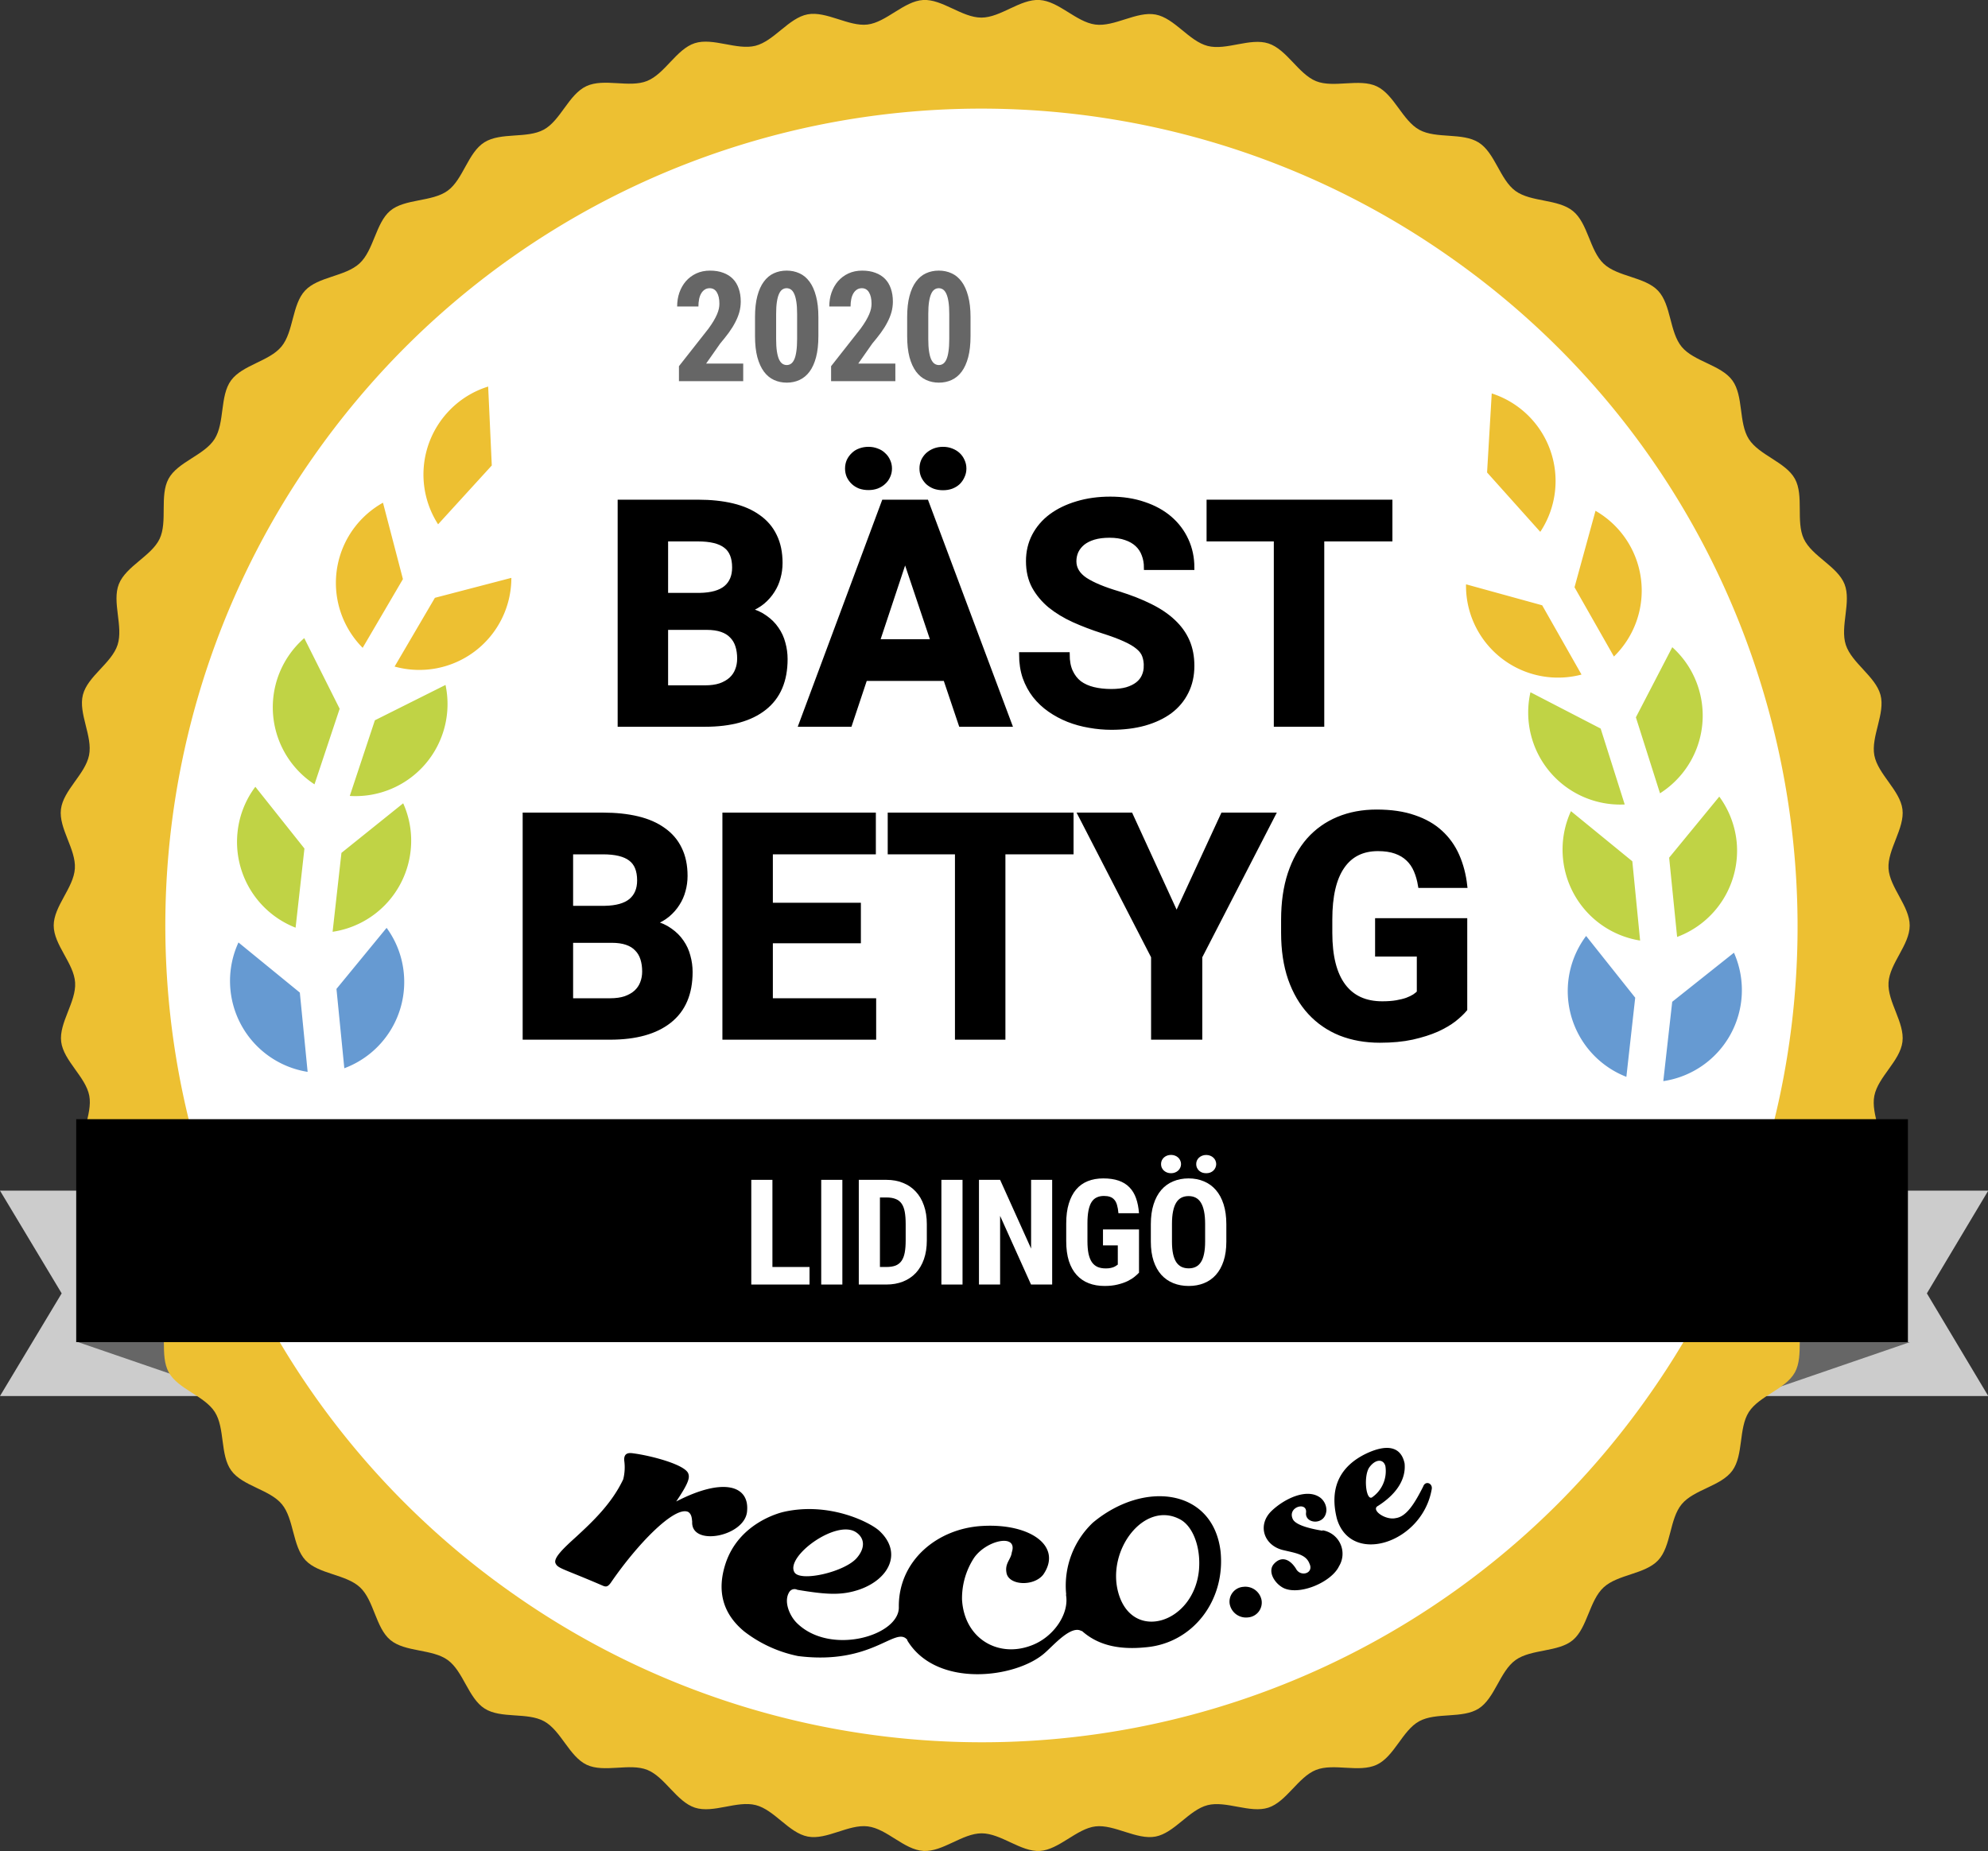
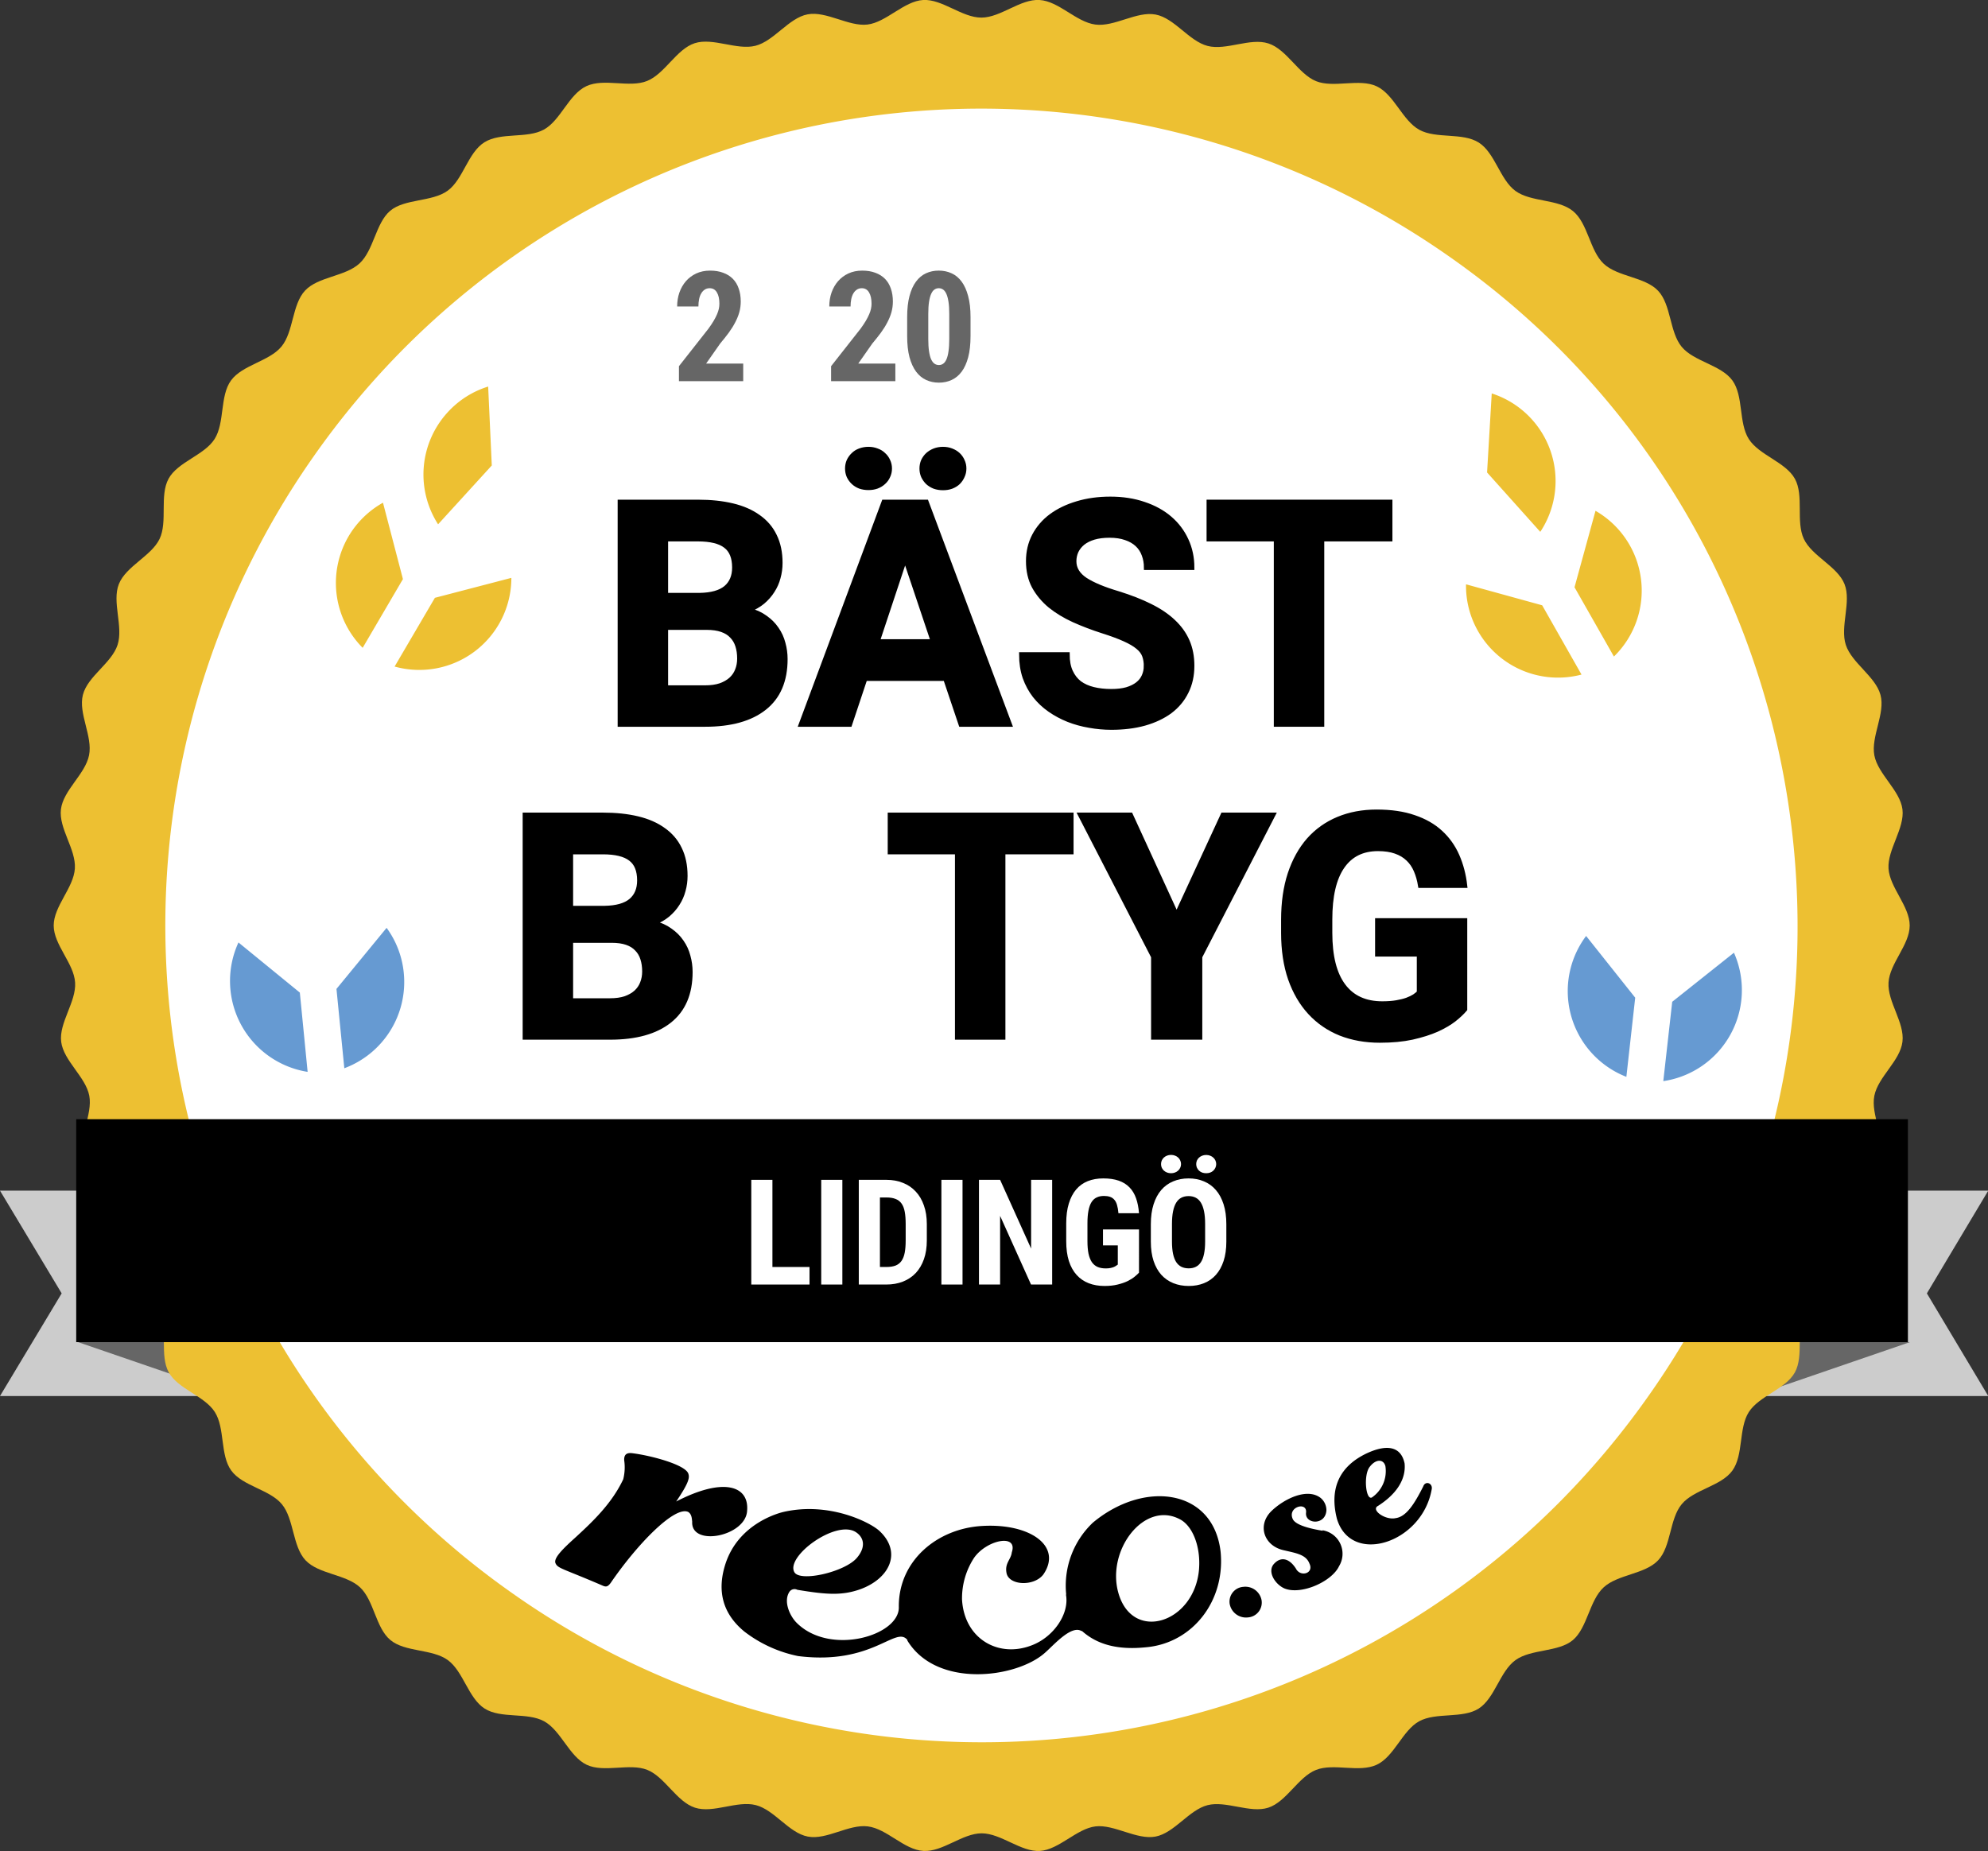
<svg xmlns="http://www.w3.org/2000/svg" version="1.1" viewBox="0 0 323.96 301.69" data-name="Layer 1" id="Layer_1">
  <rect x="0" y="0" width="323.96" height="301.69" fill="#333333" stroke="none" />
  <defs id="defs32441">
    <style id="style32439">.cls-1{fill:#ccc}.cls-2{fill:#666}.cls-3{fill:#edc032}.cls-11{fill:#669ad2}.cls-12{fill:#c0d345}</style>
  </defs>
  <circle id="circle32443" fill="#ffffff" r="140" cy="150" cx="161" />
  <path id="path32445" d="M324 194.05h-40.33v33.47H324l-10-16.73 10-16.74z" class="cls-1" />
  <path id="path32447" d="M311.23 218.74l-25.56 8.78v-8.78h25.56z" class="cls-2" />
  <path id="path32449" d="M0 194.05l10.05 16.74L0 227.52h40.29v-33.47z" class="cls-1" />
  <path id="path32451" d="M12.73 218.74l25.56 8.78v-8.78H12.73z" class="cls-2" />
  <path id="path32453" d="M12.24 160.14c.2 3.14-2.66 6.56-2.27 9.65s4 5.73 4.58 8.79-1.82 6.83-1 9.86 4.68 5.17 5.65 8.14-.94 7 .21 9.91 5.3 4.54 6.63 7.36-.05 7.07 1.46 9.81 5.83 3.83 7.51 6.47.83 7 2.68 9.54 6.26 3.08 8.25 5.49 1.71 6.85 3.85 9.13 6.59 2.27 8.88 4.41 2.54 6.59 4.95 8.59 6.83 1.42 9.36 3.27 3.34 6.21 6 7.9 6.94.56 9.69 2.07 4.1 5.75 6.94 7.09 7-.32 9.87.83 4.78 5.19 7.77 6.16 6.86-1.2 9.91-.42 5.39 4.54 8.48 5.13 6.65-2.05 9.78-1.66 5.91 3.82 9.06 4 6.34-2.87 9.49-2.87 6.39 3.06 9.49 2.87 6-3.64 9.06-4 6.71 2.24 9.78 1.66 5.46-4.35 8.48-5.12 6.94 1.37 9.9.41 4.87-5 7.77-6.15 7 .49 9.88-.84 4.19-5.58 6.93-7.09 7.06-.39 9.7-2.07 3.45-6.06 6-7.9 7-1.27 9.36-3.27 2.68-6.44 5-8.58 6.73-2.13 8.88-4.41 1.84-6.72 3.84-9.14 6.42-2.94 8.26-5.48 1-6.9 2.68-9.54 6-3.73 7.51-6.47.12-7 1.46-9.81 5.47-4.44 6.63-7.36-.76-6.93.21-9.91 4.87-5.1 5.65-8.15-1.62-6.77-1-9.86 4.19-5.66 4.58-8.79-2.46-6.5-2.27-9.65 3.45-6.14 3.45-9.3-3.26-6.19-3.45-9.29 2.66-6.56 2.27-9.65-4-5.73-4.58-8.79 1.82-6.84 1-9.86-4.68-5.18-5.65-8.15.94-7-.21-9.9-5.3-4.54-6.63-7.37.05-7.07-1.46-9.8-5.83-3.84-7.51-6.48-.83-7-2.67-9.54-6.26-3.07-8.26-5.48-1.7-6.86-3.85-9.14-6.59-2.26-8.87-4.41-2.55-6.58-5-8.58-6.82-1.43-9.36-3.27-3.34-6.22-6-7.9-6.94-.56-9.69-2.08-4.09-5.74-6.93-7.08-7 .32-9.88-.84-4.78-5.18-7.77-6.15-6.86 1.19-9.9.41-5.4-4.54-8.49-5.12-6.71 2.05-9.83 1.63-5.92-3.8-9.07-4-6.33 2.87-9.49 2.87-6.38-3.05-9.49-2.87-6 3.63-9.06 4-6.71-2.24-9.77-1.66-5.47 4.35-8.49 5.12-6.93-1.38-9.9-.42-4.87 5-7.77 6.16-7-.5-9.88.84-4.19 5.57-6.93 7.08-7 .39-9.69 2.07-3.46 6.06-6 7.9-7 1.27-9.36 3.27-2.67 6.44-5 8.58-6.73 2.13-8.87 4.42-1.85 6.72-3.85 9.13-6.36 2.98-8.21 5.51-1 6.9-2.68 9.55-6 3.72-7.5 6.47-.13 7-1.46 9.8-5.48 4.45-6.64 7.37.76 6.92-.21 9.91-4.87 5.1-5.65 8.14 1.63 6.77 1 9.86-4.19 5.67-4.58 8.79 2.47 6.51 2.27 9.66-3.45 6.14-3.45 9.29 3.3 6.16 3.49 9.3z" class="cls-3" />
  <path id="path32455" fill="#fff" d="M83.67 259.79a132.72 132.72 0 0 0 170.23-14.74 134.64 134.64 0 0 0 15-17.92c42.1-60.08 27.43-143.19-32.65-185.26A132.72 132.72 0 0 0 66 56.62a134.64 134.64 0 0 0-15 17.92 133 133 0 0 0 32.67 185.25z" />
  <g id="text32457" style="font-weight:700;font-size:25px;font-family:RobotoCondensed-Bold, 'Roboto Condensed';letter-spacing:-0.01em;fill:#666666" transform="translate(109.48,62.12)" aria-label="2020">
    <path id="path32490" style="font-weight:700;font-size:25px;font-family:RobotoCondensed-Bold, 'Roboto Condensed';letter-spacing:-0.01em;fill:#666666" d="M 11.633,0 H 1.16 v -2.441 l 4.81,-6.116 q 0.513,-0.708 0.854,-1.282 0.342,-0.586 0.549,-1.074 0.208,-0.488 0.293,-0.903 0.085,-0.415 0.085,-0.806 0,-1.184 -0.415,-1.855 -0.403,-0.671 -1.172,-0.671 -0.464,0 -0.806,0.232 -0.342,0.22 -0.574,0.623 -0.232,0.391 -0.342,0.94 -0.11,0.549 -0.11,1.184 H 0.867 q 0,-1.208 0.366,-2.271 0.378,-1.062 1.062,-1.855 0.696,-0.793 1.685,-1.257 1.001,-0.464 2.246,-0.464 1.221,0 2.148,0.354 0.94,0.342 1.575,0.989 0.635,0.647 0.952,1.587 0.33,0.94 0.33,2.112 0,0.891 -0.232,1.733 -0.232,0.83 -0.671,1.66 -0.427,0.83 -1.05,1.685 -0.623,0.842 -1.404,1.77 l -2.283,3.259 h 6.042 z" />
-     <path id="path32492" style="font-weight:700;font-size:25px;font-family:RobotoCondensed-Bold, 'Roboto Condensed';letter-spacing:-0.01em;fill:#666666" d="m 23.883,-7.349 q 0,2.002 -0.378,3.442 -0.378,1.428 -1.062,2.356 -0.684,0.916 -1.636,1.355 -0.94,0.439 -2.075,0.439 -1.135,0 -2.087,-0.439 Q 15.692,-0.635 15.009,-1.55 14.325,-2.478 13.935,-3.906 13.556,-5.347 13.556,-7.349 v -3.101 q 0,-1.99 0.378,-3.418 0.378,-1.44 1.062,-2.356 0.684,-0.928 1.624,-1.355 0.952,-0.439 2.087,-0.439 1.135,0 2.087,0.439 0.952,0.427 1.636,1.355 0.684,0.916 1.062,2.356 0.391,1.428 0.391,3.418 z m -3.467,-3.601 q 0,-1.172 -0.122,-1.965 -0.122,-0.806 -0.342,-1.294 -0.22,-0.5 -0.537,-0.72 -0.317,-0.22 -0.708,-0.22 -0.391,0 -0.708,0.22 -0.317,0.22 -0.537,0.72 -0.22,0.488 -0.342,1.294 -0.122,0.793 -0.122,1.965 v 4.077 q 0,1.184 0.122,2.002 0.122,0.806 0.342,1.306 0.232,0.5 0.549,0.72 0.317,0.22 0.72,0.22 0.391,0 0.696,-0.22 0.317,-0.22 0.537,-0.72 0.22,-0.5 0.33,-1.306 0.122,-0.818 0.122,-2.002 z" />
    <path id="path32494" style="font-weight:700;font-size:25px;font-family:RobotoCondensed-Bold, 'Roboto Condensed';letter-spacing:-0.01em;fill:#666666" d="M 36.426,0 H 25.953 v -2.441 l 4.81,-6.116 q 0.513,-0.708 0.854,-1.282 0.342,-0.586 0.549,-1.074 0.208,-0.488 0.293,-0.903 0.085,-0.415 0.085,-0.806 0,-1.184 -0.415,-1.855 -0.403,-0.671 -1.172,-0.671 -0.464,0 -0.806,0.232 -0.342,0.22 -0.574,0.623 -0.232,0.391 -0.342,0.94 -0.11,0.549 -0.11,1.184 h -3.467 q 0,-1.208 0.366,-2.271 0.378,-1.062 1.062,-1.855 0.696,-0.793 1.685,-1.257 1.001,-0.464 2.246,-0.464 1.221,0 2.148,0.354 0.94,0.342 1.575,0.989 0.635,0.647 0.952,1.587 0.33,0.94 0.33,2.112 0,0.891 -0.232,1.733 -0.232,0.83 -0.671,1.66 -0.427,0.83 -1.05,1.685 -0.623,0.842 -1.404,1.77 l -2.283,3.259 h 6.042 z" />
    <path id="path32496" style="font-weight:700;font-size:25px;font-family:RobotoCondensed-Bold, 'Roboto Condensed';letter-spacing:-0.01em;fill:#666666" d="m 48.676,-7.349 q 0,2.002 -0.378,3.442 -0.378,1.428 -1.062,2.356 -0.684,0.916 -1.636,1.355 -0.94,0.439 -2.075,0.439 -1.135,0 -2.087,-0.439 -0.952,-0.439 -1.636,-1.355 -0.684,-0.928 -1.074,-2.356 -0.378,-1.44 -0.378,-3.442 v -3.101 q 0,-1.99 0.378,-3.418 0.378,-1.44 1.062,-2.356 0.684,-0.928 1.624,-1.355 0.952,-0.439 2.087,-0.439 1.135,0 2.087,0.439 0.952,0.427 1.636,1.355 0.684,0.916 1.062,2.356 0.391,1.428 0.391,3.418 z m -3.467,-3.601 q 0,-1.172 -0.122,-1.965 -0.122,-0.806 -0.342,-1.294 -0.22,-0.5 -0.537,-0.72 -0.317,-0.22 -0.708,-0.22 -0.391,0 -0.708,0.22 -0.317,0.22 -0.537,0.72 -0.22,0.488 -0.342,1.294 -0.122,0.793 -0.122,1.965 v 4.077 q 0,1.184 0.122,2.002 0.122,0.806 0.342,1.306 0.232,0.5 0.549,0.72 0.317,0.22 0.72,0.22 0.391,0 0.696,-0.22 0.317,-0.22 0.537,-0.72 0.22,-0.5 0.33,-1.306 0.122,-0.818 0.122,-2.002 z" />
  </g>
  <path id="path32459" d="M231.92 242.27c-1.38 2.73-2.71 4.91-4.48 5.15-1.7.39-4.13-1.37-2.87-2 4.57-2.93 4.4-6 4.32-6.91-.56-2.7-2.76-3.25-6.23-1.62-4.16 2-6.11 5.44-4.8 10.63 2.29 7.69 13.88 4 15.44-4.76.24-1.03-1.03-1.51-1.38-.49zm-8.78-3.12c1-1.38 2.29-1.42 2.62-.21a5.21 5.21 0 0 1-2.21 5.12c-.98.46-1.37-3.52-.41-4.91zM121.75 246.18c.32-4.05-3.87-5.45-11.56-1.47 1.86-2.75 2.23-3.76 2-4.46-.32-1.49-6-3-9-3.39-.77-.12-1.54-.05-1.47 1.15a8 8 0 0 1-.16 3.08c-1.88 4-5.09 7-7.72 9.42-1.83 1.66-3.69 3.37-3.32 4.25s1.21.87 7.59 3.62c.63.29.91.27 1.42-.42 4.33-6.33 10.42-12.57 12.61-11.55.65.39.6 1.29.66 1.57-.26 4.19 8.78 2.42 8.95-1.8zM178.1 248.15a14.15 14.15 0 0 0-4.36 11.66v.13l-.05-.13c.65 3.16-2 7-5.56 8.34-5.45 2.12-11-1.08-11.36-7.46a12.06 12.06 0 0 1 1.93-6.75c2-2.95 7.23-4.08 6.18-.94-.13 1.16-1.15 1.75-.87 3.3.31 2.1 4.45 2.32 6 .32 3.18-4.62-2.13-8.4-10-7.92-7.27.43-13.5 5.61-13.54 13v.15c.22 4.7-11.17 8.09-16.64 2.64-1.13-1.12-2.21-3.51-1.18-5.07a1 1 0 0 1 1.28-.32c4.89.82 7.28.93 10.15-.05 4.88-1.72 7-6.07 3.19-9.58-1.54-1.39-8.15-4.74-15.55-3.07-.29.07-7.25 1.62-9.49 8.44-1.44 4.44-.47 8.15 3.06 11.06a21.25 21.25 0 0 0 8.76 4c12.15 1.54 15.89-5 17.81-2.63v.1c4.77 7.84 17.8 6.13 22.42 2 1.43-1.24 4.32-4.62 6-3.52v-.07c2.32 2.09 5.55 3.19 10.44 2.69 7.67-.66 13-7.63 12.18-15.63-1.22-10.21-12.44-11.65-20.8-4.69zm-38.7 1.51c1.42.88 1.74 2.47.24 4.23-1.92 2.29-9.26 4-10.19 2.34-1.45-2.56 6.68-8.54 9.95-6.57zm56 6c-.68 8.89-10.93 12.13-13.18 3.85-1.88-6.93 4.24-14.92 10-11.93 2.11 1.05 3.43 4.42 3.18 8.04zM202.61 258.62a2.42 2.42 0 0 0-2.23 2.74 2.7 2.7 0 0 0 3 2.24 2.42 2.42 0 0 0 2.2-2.82 2.69 2.69 0 0 0-2.97-2.16zM215.54 249.48c-2.91-.48-4.51-1.13-4.87-1.9-.93-2 2.38-2.92 2.16-1.05s3.17 2.15 3.32-.39a2.61 2.61 0 0 0-.93-2c-2.18-1.71-5.92.11-8 2.1-2.41 2.32-1.26 5.72 2 6.42 2 .47 3.61.7 4.16 2.16.79 1.61-1.48 2.28-2.21.81-1.07-1.66-2.44-2-3.57-.75s.17 3.32 1.71 4c2.73 1.12 7.73-1.12 8.9-3.63a3.88 3.88 0 0 0-2.7-5.85z" />
  <g id="text32473" style="font-weight:700;font-size:51px;font-family:Roboto-Bold, Roboto;stroke:#000000;stroke-width:0.75;stroke-miterlimit:10" transform="translate(97.79,118.07)" aria-label="BÄSTBETYG">
    <path id="path32499" style="font-weight:700;font-size:51px;font-family:Roboto-Bold, Roboto;stroke:#000000;stroke-width:0.75;stroke-miterlimit:10" d="M 3.237,0 V -36.258 H 15.938 q 3.163,0 5.653,0.598 2.49,0.598 4.208,1.843 1.743,1.22 2.64,3.088 0.921,1.868 0.921,4.408 0,1.245 -0.324,2.391 -0.299,1.146 -0.946,2.142 -0.623,0.996 -1.594,1.818 -0.971,0.797 -2.316,1.32 1.594,0.398 2.714,1.22 1.146,0.797 1.868,1.868 0.747,1.071 1.071,2.341 0.349,1.245 0.349,2.565 0,5.279 -3.412,7.969 Q 23.383,0 17.108,0 Z m 7.471,-15.788 v 9.787 h 6.4 q 1.444,0 2.49,-0.349 1.046,-0.374 1.743,-0.996 0.697,-0.647 1.021,-1.494 0.349,-0.872 0.349,-1.893 0,-1.17 -0.299,-2.092 -0.299,-0.946 -0.946,-1.594 -0.623,-0.672 -1.644,-1.021 -1.021,-0.349 -2.44,-0.349 z m 0,-5.279 h 5.528 q 2.864,-0.05 4.258,-1.195 1.395,-1.17 1.395,-3.312 0,-2.465 -1.444,-3.536 -1.419,-1.096 -4.507,-1.096 h -5.229 z" />
    <path id="path32501" style="font-weight:700;font-size:51px;font-family:Roboto-Bold, Roboto;stroke:#000000;stroke-width:0.75;stroke-miterlimit:10" d="M 56.279,-7.471 H 43.181 L 40.69,0 h -7.944 l 13.497,-36.258 h 6.923 L 66.738,0 H 58.794 Z M 45.198,-13.522 h 9.064 L 49.705,-27.094 Z m -4.906,-28.189 q 0,-0.672 0.249,-1.245 0.274,-0.573 0.722,-0.996 0.448,-0.448 1.071,-0.672 0.647,-0.249 1.395,-0.249 0.747,0 1.37,0.249 0.647,0.224 1.096,0.672 0.473,0.423 0.722,0.996 0.274,0.573 0.274,1.245 0,0.672 -0.274,1.245 -0.249,0.573 -0.722,0.996 -0.448,0.423 -1.096,0.672 -0.623,0.224 -1.37,0.224 -0.747,0 -1.395,-0.224 -0.623,-0.249 -1.071,-0.672 -0.448,-0.423 -0.722,-0.996 -0.249,-0.573 -0.249,-1.245 z m 12.127,0 q 0,-0.672 0.249,-1.245 0.274,-0.573 0.722,-0.996 0.473,-0.423 1.096,-0.672 0.647,-0.249 1.395,-0.249 0.747,0 1.37,0.249 0.647,0.249 1.096,0.672 0.448,0.423 0.697,0.996 0.274,0.573 0.274,1.245 0,0.672 -0.274,1.245 -0.249,0.573 -0.697,1.021 -0.448,0.423 -1.096,0.672 -0.623,0.224 -1.37,0.224 -0.747,0 -1.395,-0.224 -0.623,-0.249 -1.096,-0.672 -0.448,-0.448 -0.722,-1.021 -0.249,-0.573 -0.249,-1.245 z" />
    <path id="path32503" style="font-weight:700;font-size:51px;font-family:Roboto-Bold, Roboto;stroke:#000000;stroke-width:0.75;stroke-miterlimit:10" d="m 88.976,-9.513 q 0,-0.946 -0.274,-1.693 -0.274,-0.772 -1.071,-1.419 -0.772,-0.647 -2.167,-1.27 -1.37,-0.623 -3.561,-1.32 -2.49,-0.797 -4.707,-1.793 -2.191,-0.996 -3.86,-2.341 -1.644,-1.37 -2.615,-3.138 -0.946,-1.768 -0.946,-4.134 0,-2.266 0.971,-4.134 0.996,-1.893 2.764,-3.212 1.793,-1.32 4.233,-2.042 2.465,-0.747 5.404,-0.747 3.013,0 5.479,0.847 2.465,0.822 4.208,2.316 1.743,1.494 2.689,3.561 0.946,2.042 0.946,4.482 h -7.471 q 0,-1.146 -0.374,-2.117 -0.349,-0.971 -1.096,-1.668 -0.747,-0.697 -1.868,-1.071 -1.121,-0.398 -2.64,-0.398 -1.469,0 -2.565,0.324 -1.071,0.324 -1.793,0.896 -0.697,0.573 -1.071,1.345 -0.349,0.772 -0.349,1.644 0,1.793 1.818,3.013 1.843,1.195 5.379,2.241 2.963,0.921 5.205,2.042 2.266,1.121 3.76,2.54 1.519,1.419 2.291,3.188 0.772,1.768 0.772,4.009 0,2.391 -0.946,4.258 -0.921,1.868 -2.64,3.163 -1.718,1.27 -4.159,1.967 -2.416,0.672 -5.404,0.672 -1.793,0 -3.586,-0.324 -1.793,-0.299 -3.437,-0.946 -1.619,-0.647 -3.013,-1.619 -1.395,-0.971 -2.44,-2.291 -1.021,-1.32 -1.619,-2.988 -0.573,-1.693 -0.573,-3.735 h 7.496 q 0,1.644 0.523,2.789 0.523,1.146 1.444,1.868 0.946,0.697 2.266,1.021 1.32,0.324 2.938,0.324 1.444,0 2.515,-0.299 1.071,-0.324 1.768,-0.872 0.697,-0.548 1.021,-1.295 0.349,-0.772 0.349,-1.644 z" />
    <path id="path32505" style="letter-spacing:-0.03em" d="M 128.74,-30.207 H 117.634 V 0 h -7.471 V -30.207 H 99.206 v -6.051 h 29.534 z" />
    <path id="path32507" style="" d="M -12.243,51 V 14.742 H 0.458 q 3.163,0 5.653,0.598 2.49,0.598 4.208,1.843 1.743,1.22 2.64,3.088 0.921,1.868 0.921,4.408 0,1.245 -0.324,2.391 -0.299,1.146 -0.946,2.142 -0.623,0.996 -1.594,1.818 -0.971,0.797 -2.316,1.32 1.594,0.398 2.714,1.22 1.146,0.797 1.868,1.868 0.747,1.071 1.071,2.341 0.349,1.245 0.349,2.565 0,5.279 -3.412,7.969 Q 7.903,51 1.628,51 Z m 7.471,-15.788 v 9.787 h 6.4 q 1.444,0 2.49,-0.349 1.046,-0.374 1.743,-0.996 0.697,-0.647 1.021,-1.494 0.349,-0.872 0.349,-1.893 0,-1.17 -0.299,-2.092 Q 6.633,37.229 5.986,36.582 5.363,35.909 4.342,35.561 3.321,35.212 1.902,35.212 Z m 0,-5.279 h 5.528 q 2.864,-0.05 4.258,-1.195 1.395,-1.17 1.395,-3.312 0,-2.465 -1.444,-3.536 Q 3.545,20.793 0.458,20.793 H -4.772 Z" />
-     <path id="path32509" style="letter-spacing:0.01em" d="m 42.122,35.287 h -14.344 v 9.712 H 44.612 V 51 H 20.307 V 14.742 h 24.255 v 6.051 H 27.778 v 8.641 h 14.344 z" />
    <path id="path32511" style="letter-spacing:0.01em" d="M 76.78,20.793 H 65.674 V 51 H 58.203 V 20.793 H 47.246 v -6.051 h 29.534 z" />
    <path id="path32513" style="letter-spacing:-0.01em" d="m 93.948,31.078 7.545,-16.336 h 8.168 L 97.758,37.852 V 51 H 90.163 V 37.852 L 78.26,14.742 h 8.193 z" />
    <path id="path32515" style="" d="m 140.935,46.418 q -0.647,0.772 -1.768,1.668 -1.121,0.872 -2.814,1.644 -1.693,0.747 -4.009,1.27 -2.291,0.498 -5.279,0.498 -3.511,0 -6.425,-1.146 -2.889,-1.17 -4.956,-3.412 -2.067,-2.241 -3.212,-5.503 -1.121,-3.262 -1.121,-7.471 v -2.142 q 0,-4.208 1.071,-7.471 1.096,-3.287 3.063,-5.528 1.992,-2.241 4.806,-3.412 2.814,-1.17 6.25,-1.17 3.536,0 6.101,0.896 2.59,0.872 4.308,2.465 1.743,1.594 2.714,3.81 0.971,2.216 1.27,4.856 h -7.271 q -0.224,-1.37 -0.697,-2.465 -0.473,-1.121 -1.295,-1.893 -0.822,-0.797 -2.042,-1.22 -1.195,-0.423 -2.864,-0.423 -3.835,0 -5.827,2.914 -1.992,2.889 -1.992,8.591 v 2.191 q 0,5.703 2.167,8.616 2.167,2.914 6.35,2.914 1.345,0 2.341,-0.174 0.996,-0.174 1.693,-0.423 0.722,-0.274 1.195,-0.573 0.473,-0.324 0.772,-0.623 v -6.25 h -6.798 v -5.503 h 14.269 z" />
  </g>
  <path id="path32475" d="M240.85 102.85a14.88 14.88 0 0 1-1.95-7.62l12.41 3.42 6.41 11.29a15 15 0 0 1-16.87-7.09zM260 83.25a15 15 0 0 1 3 23.75l-6.42-11.29zm-16.91-19.13A15 15 0 0 1 251 86.68L242.33 77zM64.3 108.64l6.57-11.21 12.46-3.25a15 15 0 0 1-19 14.46zm8.61-41.4A14.89 14.89 0 0 1 79.55 63l.59 12.86-8.75 9.59a15 15 0 0 1 1.52-18.21zM56.79 87.43a15 15 0 0 1 5.62-5.5l3.25 12.45-6.56 11.2a15 15 0 0 1-2.31-18.15z" class="cls-3" />
  <path id="path32477" d="M255.57 159.85a15 15 0 0 1 2.9-7.31l8 10.06-1.44 12.9a15 15 0 0 1-9.46-15.65zM63 151.22a14.86 14.86 0 0 1 2.8 7.36 15 15 0 0 1-9.69 15.52l-1.28-12.93zM38.86 153.6l10 8.17 1.27 12.92a15 15 0 0 1-11.27-21.09zM271.05 176.17l1.45-12.9 10.06-8a15 15 0 0 1-11.51 20.93z" class="cls-11" />
-   <path id="path32479" d="M283 137.19a15 15 0 0 1-9.7 15.51l-1.3-12.92 8.17-9.95a15.05 15.05 0 0 1 2.83 7.36zM276.77 112.1a15 15 0 0 1-6.26 17.19l-3.93-12.38 5.93-11.43a14.87 14.87 0 0 1 4.26 6.62zM260.84 118.74l3.92 12.37a15 15 0 0 1-15.36-18.29zM254.71 140a15 15 0 0 1 1.29-7.8l10 8.17 1.27 12.92A15 15 0 0 1 254.71 140zM65.7 130.92a14.84 14.84 0 0 1 1.21 7.77 15 15 0 0 1-12.71 13.17L55.64 139zM57 129.72l4.09-12.33 11.51-5.76A15 15 0 0 1 57 129.72zM45.22 110.54a15 15 0 0 1 4.36-6.54l5.77 11.51-4.1 12.32a15 15 0 0 1-6.03-17.29zM38.72 135.54a14.84 14.84 0 0 1 2.89-7.31l8 10.06-1.44 12.9a15 15 0 0 1-9.45-15.65z" class="cls-12" />
  <path id="path32481" d="M12.42 182.4h298.49v36.34H12.42z" />
  <g id="text32483" style="font-weight:700;font-size:24px;font-family:RobotoCondensed-Bold, 'Roboto Condensed';letter-spacing:-0.01em;text-anchor:middle;fill:#ffffff" transform="translate(161,209.35)" aria-label="LIDINGÖ">
    <path id="path32518" style="font-weight:700;font-size:24px;font-family:RobotoCondensed-Bold, 'Roboto Condensed';letter-spacing:-0.01em;text-anchor:middle;fill:#ffffff" d="m -35.128,-2.859 h 6.047 V 0 h -9.492 v -17.062 h 3.445 z" />
    <path id="path32520" style="font-weight:700;font-size:24px;font-family:RobotoCondensed-Bold, 'Roboto Condensed';letter-spacing:-0.01em;text-anchor:middle;fill:#ffffff" d="m -23.731,0 h -3.445 v -17.062 h 3.445 z" />
    <path id="path32522" style="font-weight:700;font-size:24px;font-family:RobotoCondensed-Bold, 'Roboto Condensed';letter-spacing:-0.01em;text-anchor:middle;fill:#ffffff" d="m -21.053,0 v -17.062 h 4.512 q 1.477,0 2.684,0.492 1.219,0.48 2.074,1.406 0.867,0.914 1.336,2.262 0.48,1.336 0.48,3.059 v 2.648 q 0,1.723 -0.469,3.059 -0.469,1.336 -1.336,2.262 -0.867,0.914 -2.086,1.395 Q -15.076,0 -16.576,0 Z m 3.445,-14.191 v 11.332 h 1.031 q 0.914,0 1.523,-0.234 0.609,-0.246 0.973,-0.773 0.363,-0.527 0.516,-1.348 0.152,-0.82 0.152,-1.98 v -2.672 q 0,-1.172 -0.152,-1.992 -0.152,-0.82 -0.516,-1.336 -0.363,-0.516 -0.973,-0.75 -0.598,-0.246 -1.488,-0.246 z" />
    <path id="path32524" style="font-weight:700;font-size:24px;font-family:RobotoCondensed-Bold, 'Roboto Condensed';letter-spacing:-0.01em;text-anchor:middle;fill:#ffffff" d="m -4.148,0 h -3.445 v -17.062 h 3.445 z" />
    <path id="path32526" style="font-weight:700;font-size:24px;font-family:RobotoCondensed-Bold, 'Roboto Condensed';letter-spacing:-0.01em;text-anchor:middle;fill:#ffffff" d="M 10.459,0 H 7.014 L 1.975,-11.191 V 0 H -1.47 V -17.062 H 1.975 L 7.026,-5.859 V -17.062 H 10.459 Z" />
    <path id="path32528" style="font-weight:700;font-size:24px;font-family:RobotoCondensed-Bold, 'Roboto Condensed';letter-spacing:-0.01em;text-anchor:middle;fill:#ffffff" d="m 24.61,-1.934 q -0.27,0.293 -0.727,0.668 -0.457,0.375 -1.148,0.715 Q 22.055,-0.223 21.129,0 q -0.926,0.234 -2.133,0.234 -1.43,0 -2.578,-0.445 -1.148,-0.445 -1.969,-1.348 -0.82,-0.902 -1.266,-2.273 -0.434,-1.383 -0.434,-3.246 v -2.883 q 0,-1.863 0.422,-3.234 0.422,-1.383 1.195,-2.297 0.785,-0.914 1.898,-1.359 1.125,-0.445 2.52,-0.445 1.453,0 2.508,0.363 1.055,0.363 1.758,1.09 0.703,0.715 1.078,1.781 0.375,1.055 0.48,2.438 H 21.258 q -0.07,-0.809 -0.234,-1.348 -0.152,-0.539 -0.445,-0.855 -0.281,-0.328 -0.703,-0.469 -0.41,-0.141 -0.984,-0.141 -0.68,0 -1.184,0.246 -0.504,0.234 -0.844,0.773 -0.328,0.527 -0.492,1.383 -0.164,0.844 -0.164,2.051 v 2.906 q 0,1.219 0.176,2.062 0.188,0.844 0.551,1.383 0.375,0.527 0.938,0.773 0.562,0.234 1.324,0.234 0.457,0 0.773,-0.07 0.328,-0.07 0.551,-0.164 0.234,-0.105 0.375,-0.211 0.152,-0.105 0.258,-0.176 V -6.375 h -2.414 v -2.602 h 5.871 z" />
    <path id="path32530" style="font-weight:700;font-size:24px;font-family:RobotoCondensed-Bold, 'Roboto Condensed';letter-spacing:-0.01em;text-anchor:middle;fill:#ffffff" d="m 38.842,-6.996 q 0,1.793 -0.445,3.152 -0.445,1.359 -1.254,2.262 -0.797,0.902 -1.934,1.359 -1.125,0.457 -2.496,0.457 -1.371,0 -2.508,-0.457 Q 29.069,-0.68 28.249,-1.582 27.44,-2.484 26.983,-3.844 26.538,-5.203 26.538,-6.996 v -2.836 q 0,-1.84 0.445,-3.234 0.445,-1.406 1.254,-2.344 0.809,-0.938 1.945,-1.406 1.137,-0.48 2.508,-0.48 1.371,0 2.496,0.48 1.137,0.469 1.945,1.406 0.82,0.938 1.266,2.344 0.445,1.395 0.445,3.234 z m -3.457,-2.859 q 0,-1.219 -0.176,-2.074 -0.176,-0.867 -0.516,-1.418 -0.34,-0.551 -0.844,-0.809 -0.504,-0.258 -1.16,-0.258 -0.668,0 -1.172,0.258 -0.504,0.258 -0.844,0.809 -0.34,0.551 -0.516,1.418 -0.176,0.855 -0.176,2.074 v 2.859 q 0,1.16 0.176,1.992 0.176,0.82 0.516,1.348 0.352,0.527 0.855,0.773 0.516,0.246 1.184,0.246 0.656,0 1.148,-0.246 0.504,-0.246 0.844,-0.773 0.34,-0.527 0.504,-1.348 0.176,-0.832 0.176,-1.992 z m -7.184,-9.773 q 0,-0.316 0.117,-0.586 0.129,-0.281 0.34,-0.48 0.223,-0.199 0.516,-0.316 0.305,-0.117 0.656,-0.117 0.352,0 0.645,0.117 0.305,0.117 0.516,0.316 0.223,0.199 0.34,0.48 0.129,0.27 0.129,0.586 0,0.316 -0.129,0.586 -0.117,0.27 -0.34,0.469 -0.211,0.199 -0.516,0.316 -0.293,0.117 -0.645,0.117 -0.352,0 -0.656,-0.117 -0.293,-0.117 -0.516,-0.316 -0.211,-0.199 -0.34,-0.469 -0.117,-0.27 -0.117,-0.586 z m 5.73,0 q 0,-0.316 0.117,-0.586 0.129,-0.27 0.34,-0.469 0.223,-0.199 0.516,-0.316 0.305,-0.117 0.656,-0.117 0.352,0 0.645,0.117 0.305,0.117 0.516,0.316 0.223,0.199 0.34,0.469 0.129,0.27 0.129,0.586 0,0.316 -0.129,0.586 -0.117,0.27 -0.34,0.48 -0.211,0.199 -0.516,0.316 -0.293,0.105 -0.645,0.105 -0.352,0 -0.656,-0.105 -0.293,-0.117 -0.516,-0.316 -0.211,-0.211 -0.34,-0.48 -0.117,-0.27 -0.117,-0.586 z" />
  </g>
</svg>